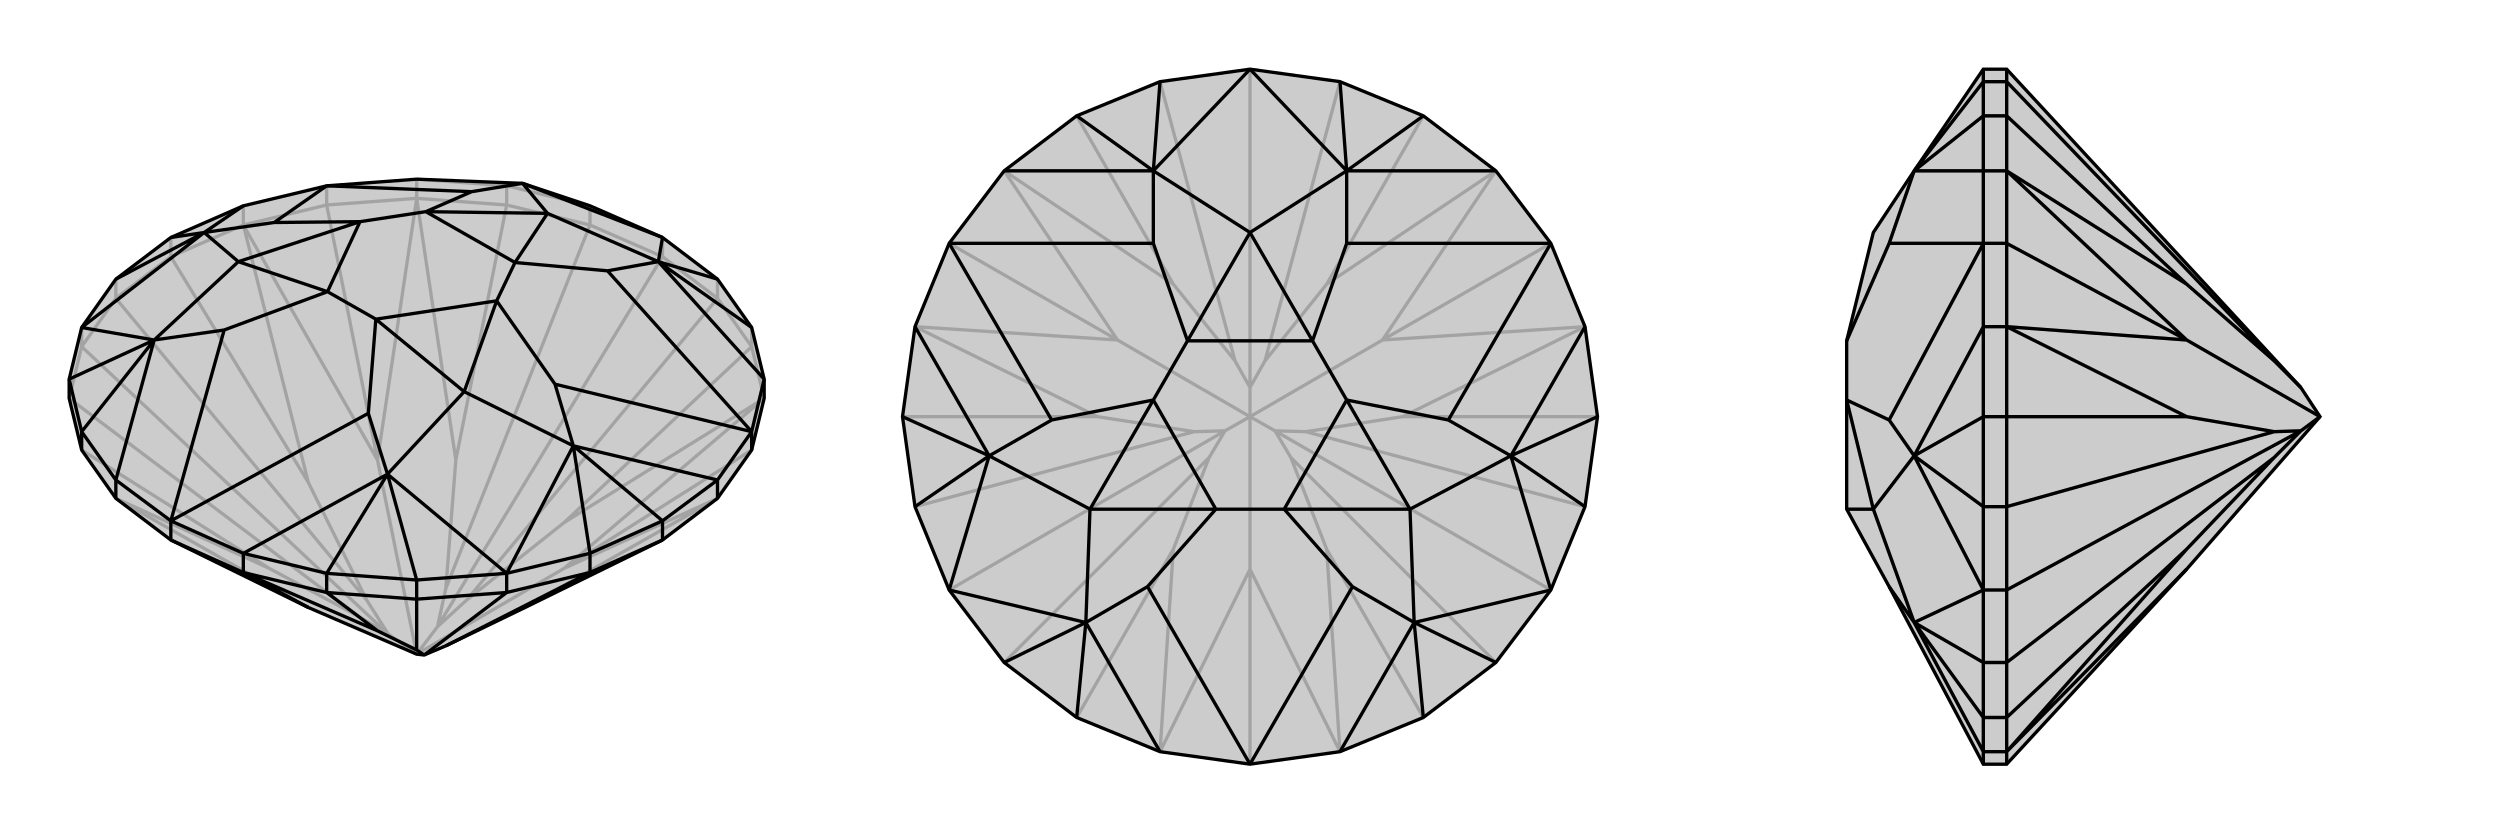
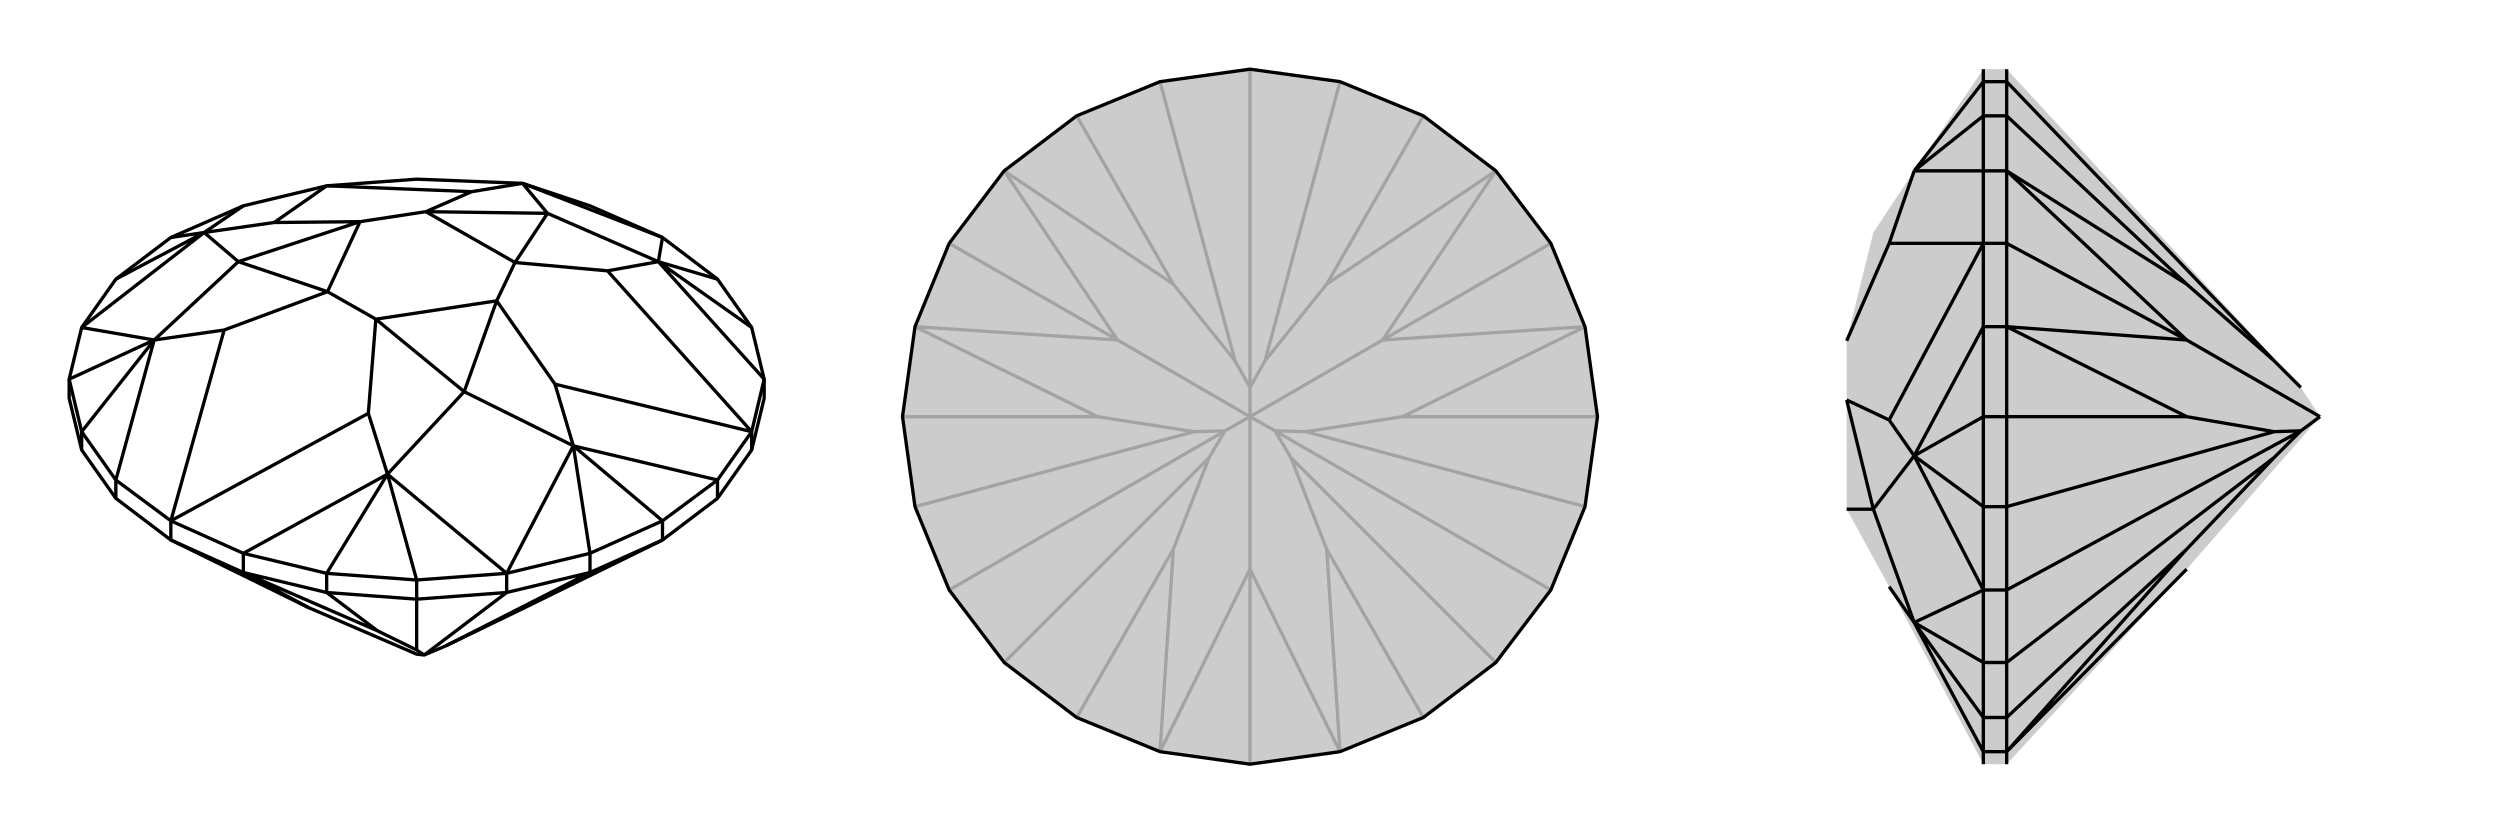
<svg xmlns="http://www.w3.org/2000/svg" viewBox="0 0 3000 1000">
  <g stroke="currentColor" stroke-width="4" fill="none" transform="translate(0 53)">
-     <path fill="currentColor" stroke="none" fill-opacity=".2" d="M98,487L139,545L205,595L370,676L500,732L509,733L535,722L630,676L795,595L861,545L902,487L917,425L917,402L902,340L861,282L795,232L708,194L627,167L500,162L392,170L292,194L205,232L139,282L98,340L83,402L83,425z" />
-     <path stroke-opacity=".2" d="M83,425L431,687M98,363L466,708M139,305L440,667M205,255L370,526M392,193L453,499M608,193L547,499M708,217L535,653M795,255L525,699M861,305L560,667M902,363L677,574M902,487L677,629M98,487L323,629M83,425L98,363M98,363L139,305M98,363L98,340M139,305L205,255M139,305L139,282M205,255L292,217M205,255L205,232M292,217L392,193M292,217L292,194M392,193L500,185M392,193L392,170M500,185L608,193M500,185L500,162M608,193L708,217M608,193L608,170M708,217L795,255M708,217L708,194M795,255L861,305M795,255L795,232M861,305L902,363M861,305L861,282M902,363L917,425M902,363L902,340M431,687L323,629M431,687L466,708M139,545L370,676M139,545L323,629M466,708L440,667M440,667L370,526M292,217L370,526M292,217L453,499M466,708L500,732M500,185L453,499M500,185L547,499M547,499L535,653M535,653L525,699M453,499L500,732M525,699L560,667M560,667L677,574M917,425L677,574M917,425L677,629M525,699L500,732M861,545L677,629M861,545L630,676M500,732L677,629M708,194L608,170M608,170L500,162M608,170L627,167" />
    <path d="M98,487L139,545L205,595L370,676L500,732L509,733L535,722L630,676L795,595L861,545L902,487L917,425L917,402L902,340L861,282L795,232L708,194L627,167L500,162L392,170L292,194L205,232L139,282L98,340L83,402L83,425z" />
    <path d="M708,634L535,722M608,658L509,733M500,666L500,727M392,658L453,704M902,487L902,465M861,545L861,523M795,595L708,634M795,595L795,572M708,634L608,658M708,634L708,611M608,658L500,666M608,658L608,635M500,666L392,658M500,666L500,643M392,658L292,634M392,658L392,635M292,634L205,595M292,634L292,611M205,595L205,572M98,487L98,465M139,545L139,523M509,733L500,727M500,727L453,704M292,634L453,704M292,634L370,676M708,611L608,635M608,635L500,643M83,402L98,465M83,402L185,355M708,611L795,572M708,611L688,482M861,282L790,261M139,282L245,226M500,643L392,635M500,643L465,516M98,465L139,523M98,465L185,355M795,572L861,523M795,572L688,482M902,340L790,261M205,232L245,226M392,635L292,611M392,635L465,516M292,611L205,572M465,516L292,611M861,523L902,465M861,523L688,482M917,402L902,465M790,261L917,402M292,194L245,226M205,572L139,523M185,355L139,523M608,635L688,482M608,635L465,516M795,232L790,261M795,232L627,167M98,340L185,355M98,340L245,226M185,355L269,343M185,355L286,261M688,482L666,408M688,482L557,417M790,261L729,272M790,261L657,203M627,167L566,177M627,167L657,203M245,226L329,214M245,226L286,261M465,516L442,443M465,516L557,417M557,417L596,308M557,417L451,330M657,203L618,262M657,203L511,201M286,261L393,297M286,261L432,213M902,465L666,408M902,465L729,272M666,408L596,308M729,272L618,262M392,170L566,177M392,170L329,214M566,177L511,201M329,214L432,213M205,572L442,443M205,572L269,343M269,343L393,297M442,443L451,330M596,308L451,330M618,262L511,201M432,213L393,297M596,308L618,262M511,201L432,213M451,330L393,297" />
  </g>
  <g stroke="currentColor" stroke-width="4" fill="none" transform="translate(1000 0)">
    <path fill="currentColor" stroke="none" fill-opacity=".2" d="M861,708L795,795L708,861L608,902L500,917L392,902L292,861L205,795L139,708L98,608L83,500L98,392L139,292L205,205L292,139L392,98L500,83L608,98L708,139L795,205L861,292L902,392L917,500L902,608z" />
    <path stroke-opacity=".2" d="M205,795L451,549M139,708L470,517M98,608L433,518M83,500L317,500M139,292L341,408M292,139L408,341M392,98L482,433M500,83L500,465M608,98L518,433M708,139L592,341M861,292L659,408M917,500L683,500M902,608L567,518M861,708L530,517M795,795L549,549M708,861L592,659M500,917L500,683M292,861L408,659M451,549L408,659M451,549L470,517M392,902L500,683M392,902L408,659M470,517L433,518M433,518L317,500M98,392L317,500M98,392L341,408M470,517L500,500M205,205L341,408M205,205L408,341M408,341L482,433M482,433L500,465M341,408L500,500M500,465L518,433M518,433L592,341M795,205L592,341M795,205L659,408M500,465L500,500M902,392L659,408M902,392L683,500M683,500L567,518M567,518L530,517M500,500L659,408M530,517L549,549M549,549L592,659M608,902L592,659M608,902L500,683M500,500L500,683M500,500L530,517" />
    <path d="M861,708L795,795L708,861L608,902L500,917L392,902L292,861L205,795L139,708L98,608L83,500L98,392L139,292L205,205L292,139L392,98L500,83L608,98L708,139L795,205L861,292L902,392L917,500L902,608z" />
-     <path d="M205,795L303,747M902,608L813,547M608,98L616,205M392,98L384,205M98,608L187,547M795,795L697,747M292,861L303,747M917,500L813,547M708,139L616,205M292,139L384,205M83,500L187,547M708,861L697,747M697,747L608,902M902,392L813,547M616,205L795,205M384,205L205,205M98,392L187,547M303,747L392,902M861,708L813,547M861,708L697,747M500,83L616,205M500,83L384,205M139,708L303,747M139,708L187,547M303,747L377,704M303,747L308,611M813,547L738,504M813,547L692,611M616,205L616,292M616,205L500,279M384,205L384,292M384,205L500,279M187,547L262,504M187,547L308,611M697,747L623,704M697,747L692,611M692,611L616,480M692,611L541,611M500,279L575,409M500,279L425,409M308,611L459,611M308,611L384,480M861,292L738,504M861,292L616,292M738,504L616,480M616,292L575,409M139,292L384,292M139,292L262,504M384,292L425,409M262,504L384,480M500,917L623,704M500,917L377,704M377,704L459,611M623,704L541,611M616,480L541,611M575,409L425,409M384,480L459,611M616,480L575,409M425,409L384,480M541,611L459,611" />
  </g>
  <g stroke="currentColor" stroke-width="4" fill="none" transform="translate(2000 0)">
    <path fill="currentColor" stroke="none" fill-opacity=".2" d="M761,465L784,500L624,683L408,917L380,917L267,704L216,611L216,611L216,480L216,409L216,409L248,279L297,205L380,83L408,83z" />
-     <path stroke-opacity=".2" d="M408,795L729,549M408,708L761,517M408,608L729,518M408,500L624,500M408,292L624,408M408,139L624,341M408,98L729,433M408,861L624,659M408,795L408,861M408,795L408,708M408,795L380,795M408,708L408,608M408,708L380,708M408,608L408,500M408,608L380,608M408,500L408,392M408,500L380,500M408,392L408,292M408,392L380,392M408,292L408,205M408,292L380,292M408,205L408,139M408,205L380,205M408,139L408,98M408,139L380,139M408,98L408,83M408,98L380,98M408,917L408,902M408,861L408,902M408,861L380,861M408,902L380,902M729,549L624,659M729,549L761,517M408,902L624,683M408,902L624,659M761,517L729,518M729,518L624,500M408,392L624,500M408,392L624,408M761,517L784,500M408,205L624,408M408,205L624,341M624,341L729,433M729,433L761,465M624,408L784,500M380,708L380,795M380,83L380,98M380,708L380,608M380,795L380,861M380,795L297,747M380,98L380,139M380,98L297,205M380,608L380,500M380,608L297,547M380,861L380,902M380,861L297,747M380,139L380,205M380,139L297,205M380,500L380,392M380,500L297,547M380,292L380,205M297,205L380,205M380,292L380,392M380,392L297,547M380,917L380,902M297,747L380,902M380,708L297,747M380,708L297,547M297,747L267,704M297,747L248,611M297,205L267,292M297,547L267,504M297,547L248,611M248,611L216,611M248,611L216,480M380,292L267,292M380,292L267,504M267,292L216,409M267,504L216,480" />
-     <path d="M761,465L784,500L624,683L408,917L380,917L267,704L216,611L216,611L216,480L216,409L216,409L248,279L297,205L380,83L408,83z" />
    <path d="M408,98L729,433M408,139L624,341M408,292L624,408M408,500L624,500M408,608L729,518M408,708L761,517M408,795L729,549M408,861L624,659M408,83L408,98M408,98L408,139M408,98L380,98M408,139L408,205M408,139L380,139M408,205L408,292M408,205L380,205M408,292L408,392M408,292L380,292M408,392L408,500M408,392L380,392M408,500L408,608M408,500L380,500M408,608L408,708M408,608L380,608M408,708L408,795M408,708L380,708M408,795L408,861M408,795L380,795M408,861L408,902M408,861L380,861M408,902L408,917M408,902L380,902M761,465L729,433M729,433L624,341M408,205L624,341M408,205L624,408M408,392L624,408M408,392L624,500M624,500L729,518M729,518L761,517M784,500L624,408M761,517L729,549M729,549L624,659M408,902L624,659M408,902L624,683M784,500L761,517M380,608L380,708M380,83L380,98M380,708L380,795M380,608L380,500M380,608L297,547M380,98L380,139M380,98L297,205M380,795L380,861M380,795L297,747M380,500L380,392M380,500L297,547M380,139L380,205M380,139L297,205M380,861L380,902M380,861L297,747M380,902L380,917M297,747L380,902M380,392L380,292M380,392L297,547M380,205L380,292M297,205L380,205M380,708L297,547M380,708L297,747M297,547L267,504M297,547L248,611M297,205L267,292M297,747L267,704M297,747L248,611M248,611L216,480M248,611L216,611M380,292L267,504M380,292L267,292M267,504L216,480M267,292L216,409" />
  </g>
</svg>